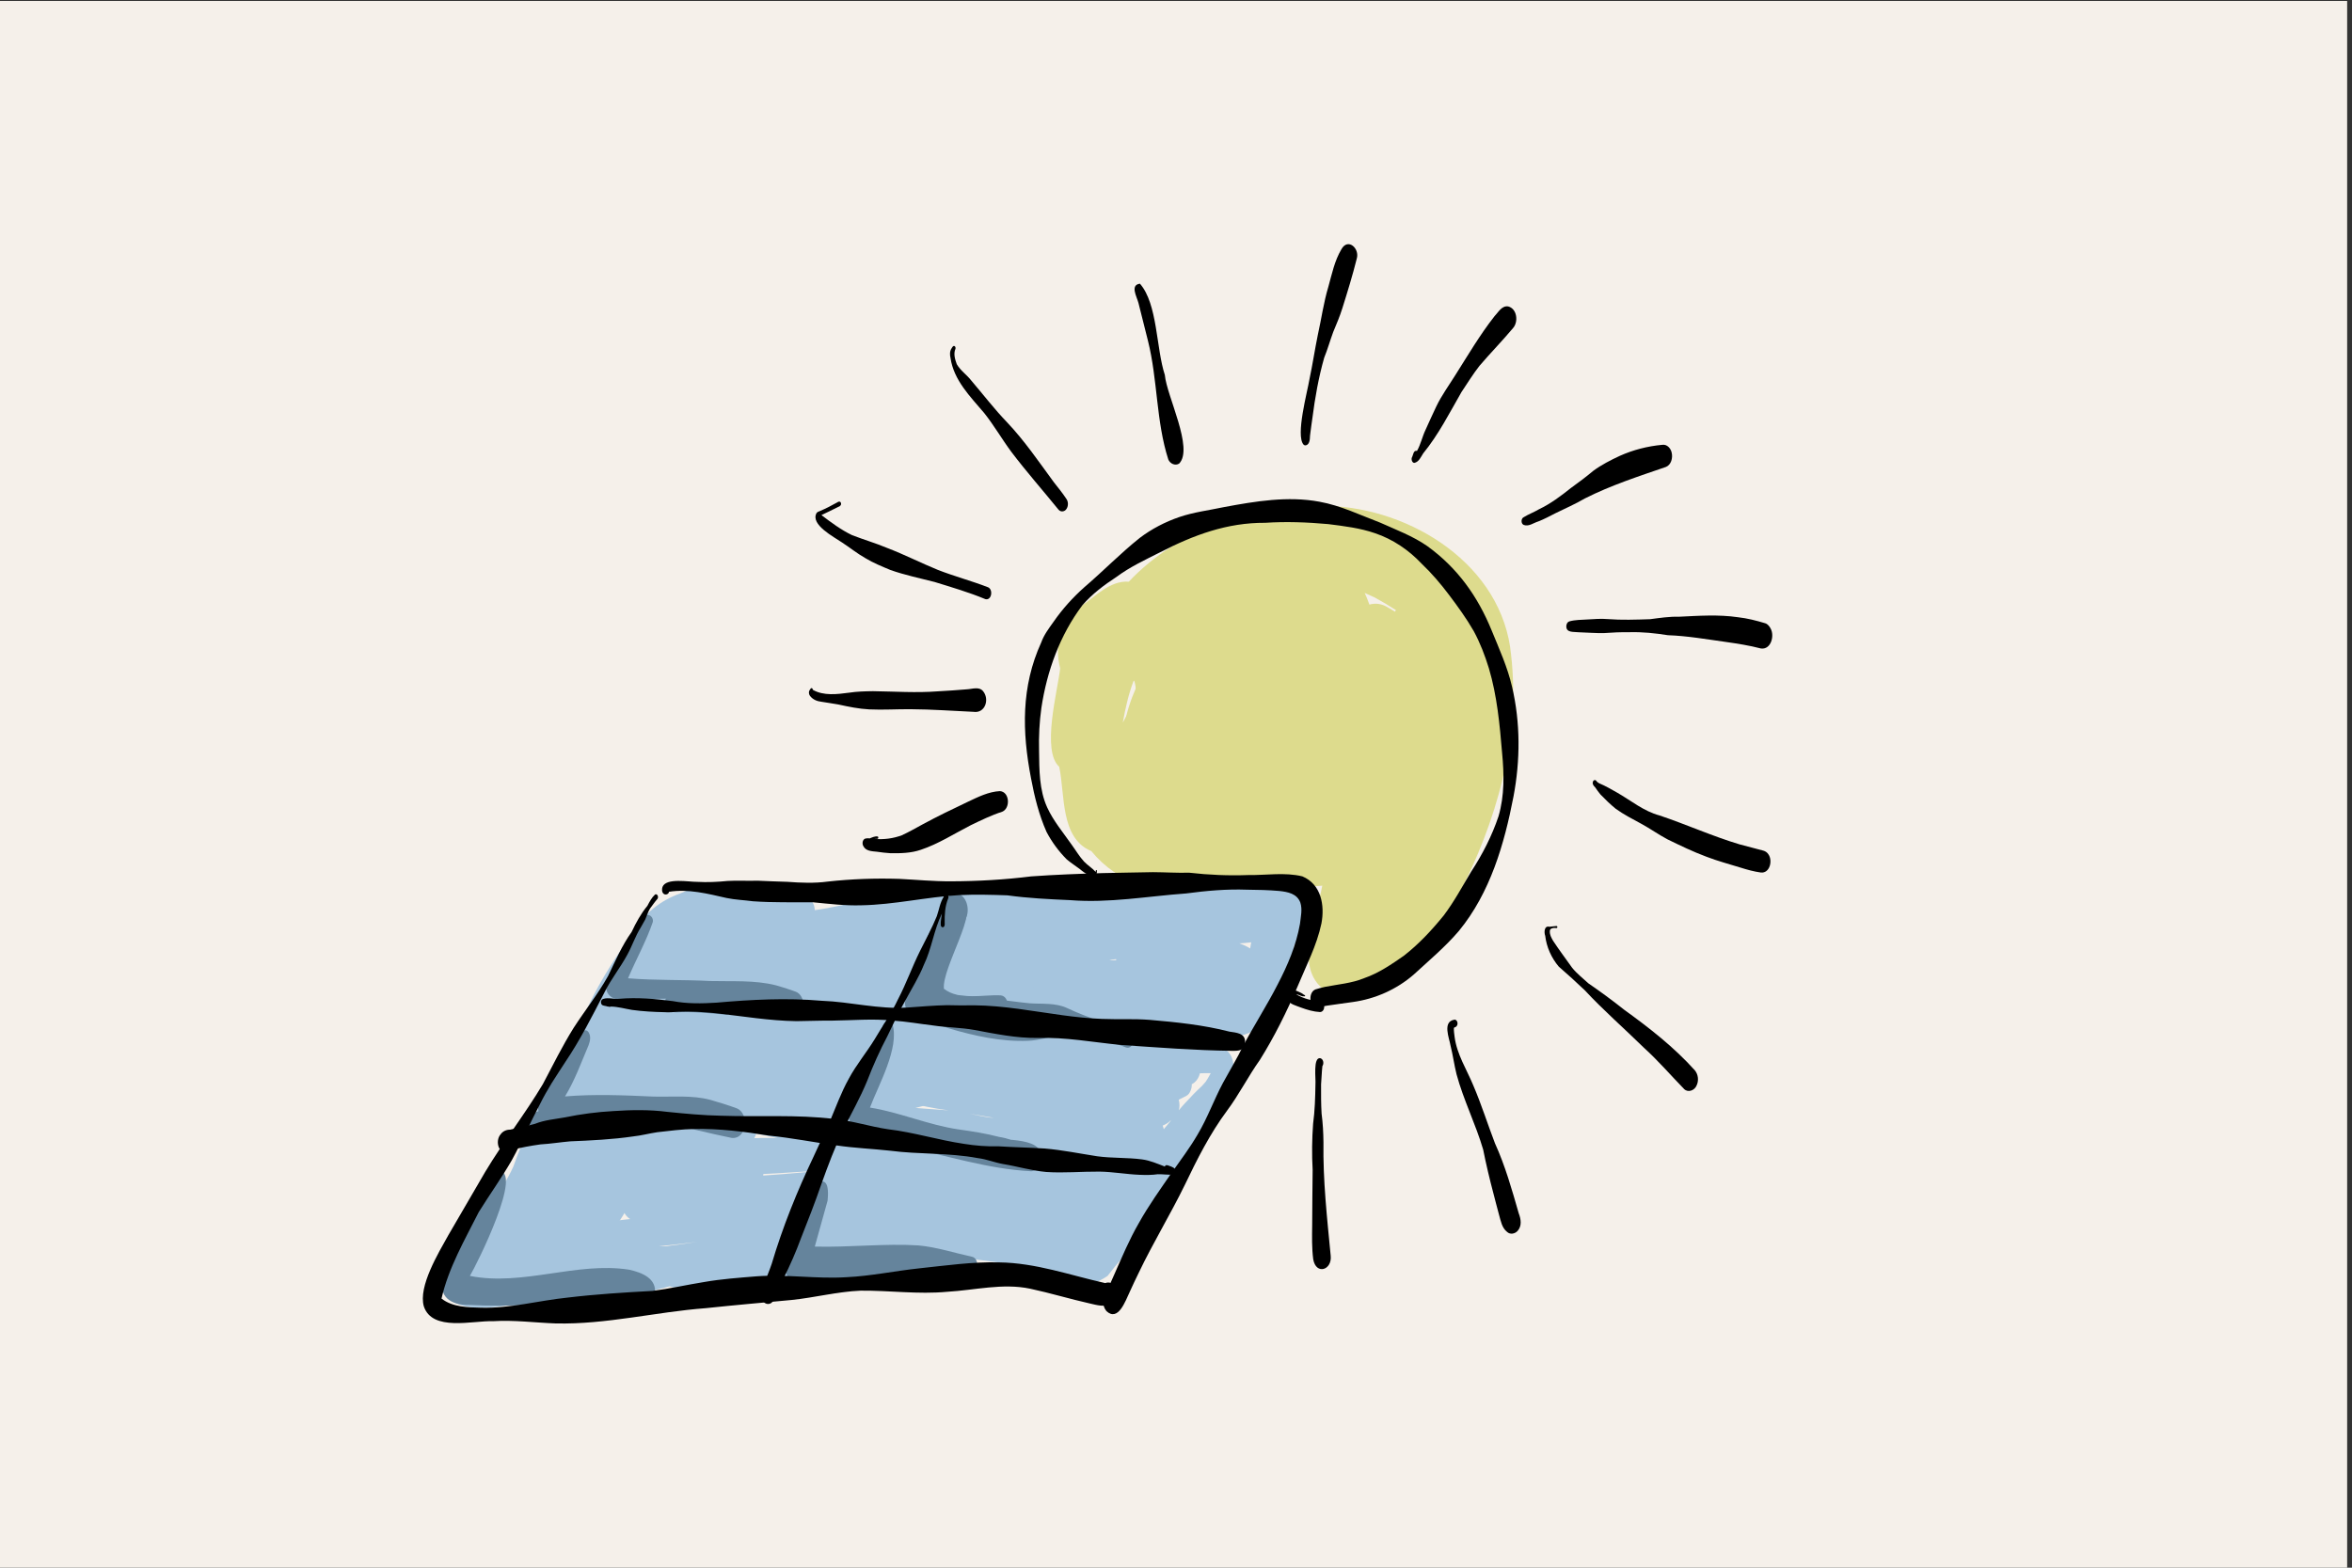
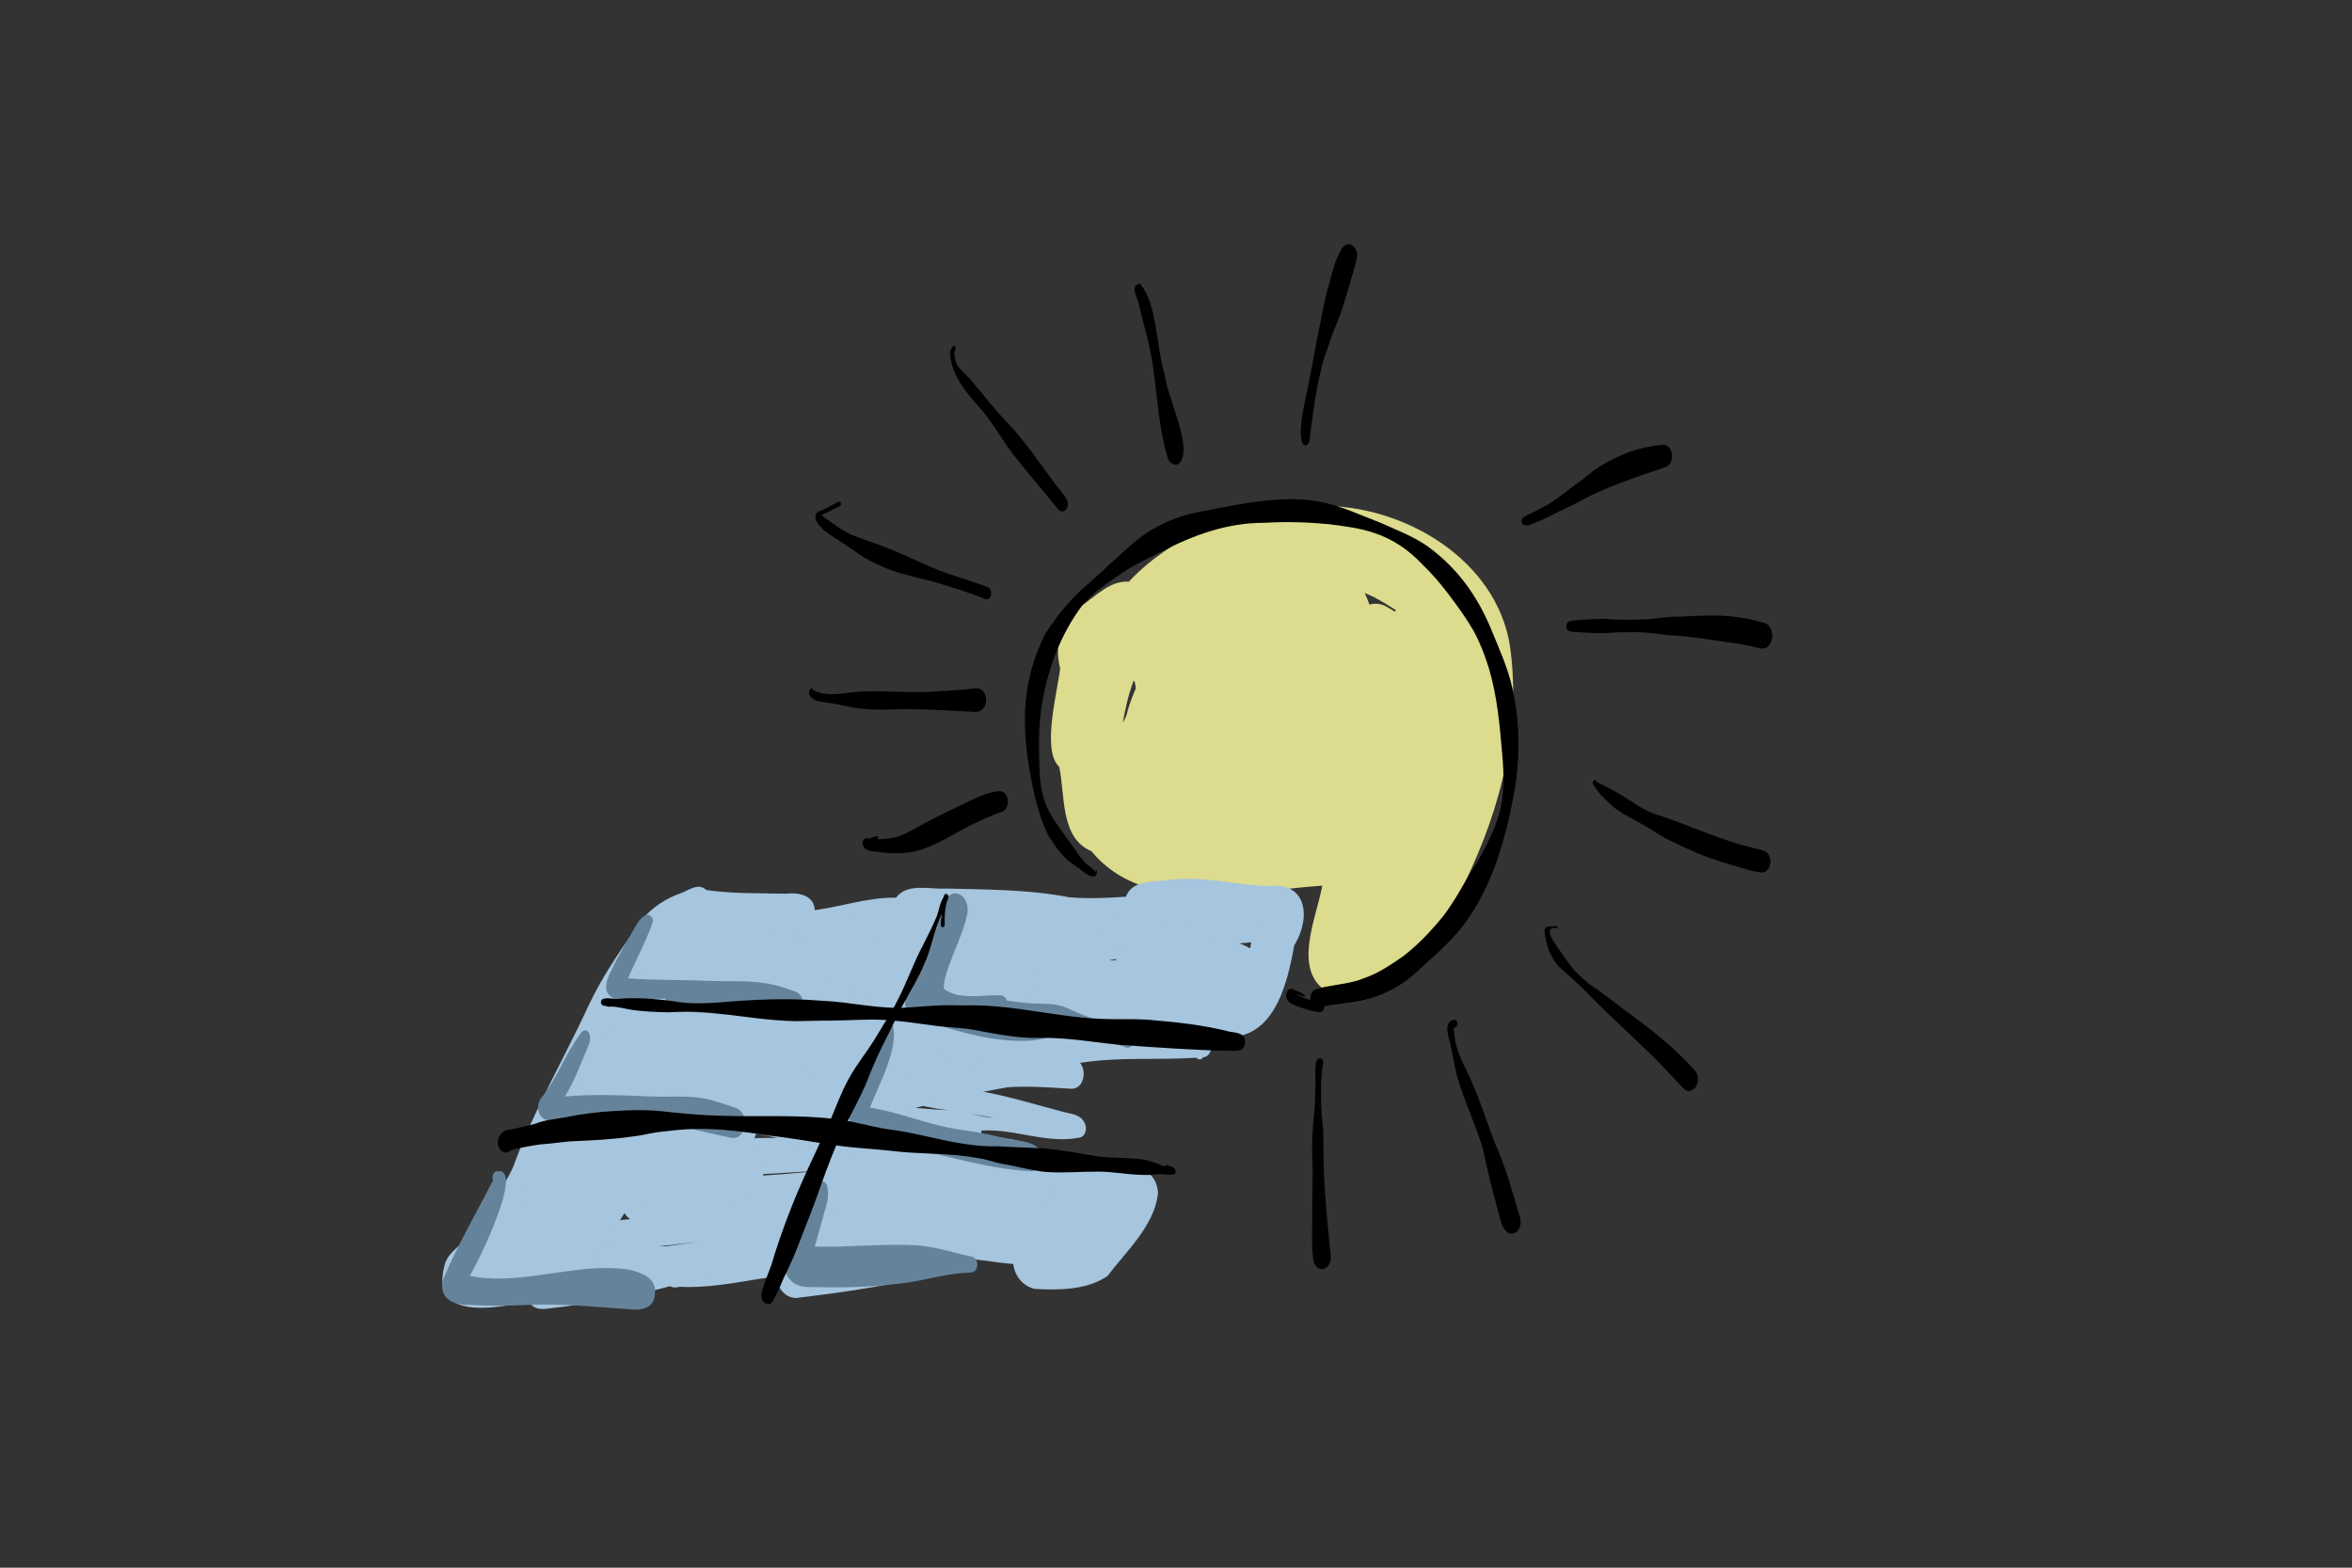
<svg xmlns="http://www.w3.org/2000/svg" id="Ebene_1" data-name="Ebene 1" version="1.1" viewBox="0 0 300 200">
  <rect x="0" y="0" width="300" height="200" fill="#333333" stroke="none" />
  <g id="Page-1">
-     <rect id="Rectangle" x="-.618" y=".12" width="300" height="200" fill="#f5f0ea" stroke-width="0" />
-   </g>
+     </g>
  <g>
    <path d="M155.562,110.892c-6.77-1.109-12.095-7.893-12.404-14.601-.167-3.345.756-6.673,2.274-9.645,1.256-6.917,7.691-14.531,14.872-9.278,13.226-3.235,11.15,15.946,6.877,23.088-.488,5.697-5.646,11.201-11.619,10.436ZM155.737,103.497c-1.82-1.466-3.351-3.288-4.518-5.312,1.131,2.098,2.044,4.725,4.518,5.312ZM161.635,97.844c.019-.003.039-.006.058-.009.152-2.157-.018-4.365-.199-6.467-.502,1.24-1.165,2.421-1.966,3.491.364.774.337,1.804-.082,2.539.69.3,1.43.512,2.189.445Z" fill="#dddb8d" stroke-width="0" />
    <path d="M169.427,126.628c-4.714-2.772-1.517-9.453-.775-13.623-.001-.005-.003-.01-.004-.014-9.428.602-22.577,3.999-29.447-4.41-3.993-1.653-3.338-7.196-4.097-10.759-2.273-2.052-.228-9.552.123-12.553-.751-2.862-.045-6.212,2.543-7.859,1.925-1.256,3.737-3.365,6.212-3.203,6.321-6.726,16.174-10.034,25.301-9.67,10.77.278,22.394,7.59,23.461,19.022,1.215,10.712-1.873,21.244-6.713,30.662-1.556,4.271-4.787,7.456-8.978,9.091-.079.127-.16.252-.243.377-.863,1.293-2.307,2.162-3.827,1.921-1.066.604-2.279,1.466-3.554,1.018ZM161.89,99.523c-.063-.063-.126-.127-.189-.191-.356-.363-.692-.741-1.01-1.134-.834.227-1.705.236-2.565.101,1.2.417,2.406.818,3.621,1.185.048.013.095.026.143.039ZM166.476,94.274c-.088-.7-.129-1.4-.257-2.093-.162.523-.327,1.043-.535,1.547.086.07.173.14.261.208.173.119.35.233.531.339ZM143.211,92.188c.921-1.767,2.151-3.266,1.455-5.357-.027.018-.055.035-.082.053-.654,1.707-1.043,3.509-1.373,5.304ZM147.635,85.454c.014.043.028.086.042.128.157-.173.316-.345.477-.514-.01-.154-.016-.309-.021-.464-.218.141-.436.281-.654.421.058.146.111.289.157.428ZM176.927,77.439c.341.204.674.375.994.6.043-.068.086-.135.131-.201-.876-.572-1.771-1.107-2.696-1.608-.426-.203-.853-.397-1.285-.584.107.244.208.486.308.721.106.251.202.506.289.765.764-.221,1.563-.109,2.26.307Z" fill="#dddb8d" stroke-width="0" />
    <path d="M134.588,130.319c-8.91-.41-17.857-.087-26.752-.976-1.947-.206-4.679-2.581-2.613-4.293,1.56-1.108,3.453-.898,5.242-1.1-3.629-.346-7.271-.52-10.908-.75-1.476-.099-1.566-2.523-.344-3.068,1.435-.659,3.046-.579,4.565-.921-1.524-.088-1.683-2.687-.261-3.049,3.624-.414,7.073-1.701,10.77-1.639,1.445-1.934,4.329-1.029,6.412-1.166,5.228.134,10.546.113,15.687,1.114,4.349.373,8.579-.304,12.902-.382,2.821-.206,5.569,1.141,8.324.906-.001.003-.003.007-.004.01,1.448-.555,2.431,1.261,2.218,2.509-.118,1.899-2.211,2.481-3.817,2.284-4.67.169-9.34.274-14.014.146.461,1.733-1.08,2.351-2.48,2.411,2.741.552,4.554-.899,5.415,2.662,2.038-.091,2.633,3.101.715,3.721-3.334.94-5.734-1.215-9.522-.091-.129.804-.649,1.685-1.534,1.669Z" fill="#a6c5de" stroke-width="0" />
    <path d="M142.274,116.413c-.081-.626.216-1.475.904-1.607,1.043-.116,2.091-.166,3.14-.186,3.231-.022,6.464.171,9.693.116,1.354-.125,2.705-.23,4.066-.199,1.004.093,2,.327,3.014.193.188-.011.333.168.389.327.168.44-.188.906-.617,1.003-.603.176-1.121.549-1.688.793-.472.155-.627-.593-.365-.869.063-.067.113-.115.168-.159-1.687.384-3.422.366-5.143.376-3.084.304-6.167.608-9.255.876-.757.105-1.522.169-2.268.349-.333.054-.662.166-.997.194-.594,0-.981-.674-1.042-1.209Z" fill="#a6c5de" stroke-width="0" />
    <path d="M138.244,121.069c-.268-1.734,1.275-2.843,2.893-2.418,1.666-.017,3.339-.132,5.011-.086,3.833.051,7.656-.27,11.437-.891,2.286-.5,5.235-.109,6.537-2.455.478-.632,1.297-.061,1.157.631-.876,5.519-7.949,4.165-12.064,4.843-3.842.357-7.593,1.304-11.423,1.737-1.51.51-3.339.754-3.549-1.361Z" fill="#a6c5de" stroke-width="0" />
    <path d="M155.349,132.165c-3.385-.063-6.711-.608-10.078-.907-3.543-.458-6.959-.165-10.209-1.534-1.772-1.248-1.004-3.835.695-4.769,1.992-1.29,4.574-1.179,6.851-1.573-1.317-3.486,2.62-3.923,5.12-3.765,3.66.338,8.564-.571,11.733,1.381.12-.799.281-1.589.58-2.354.167-.427.361-.845.587-1.244-.114-.003-.228-.006-.341-.008-.84.409-1.494,1.649-2.518,1.462-.59-.28-.506-1.266.092-1.487-4.194-.374-8.367.161-12.483.871-1.885-.146-2.392-2.597-1.674-4.055.944-2.038,3.728-1.605,5.593-1.966,4.196-.457,8.291.67,12.451.841,5.022-.658,5.48,4.091,3.336,7.55-.943,5.277-2.797,12.744-9.737,11.558Z" fill="#a6c5de" stroke-width="0" />
    <path d="M131.992,164.436c-1.49-.329-2.605-1.668-2.742-3.18-2.557-.196-5.068-.756-7.638-.761-1.113,1.8-8.227.721-10.482,1.007-3.769.054-7.516.714-11.247,1.215-4.402.536-8.77,1.674-13.222,1.446-1.098.342-2.011-.37-1.964-1.546-.925.04-1.956.508-2.834.125-1.118-.705-1.019-2.939.361-3.287,2.214-.455,4.471-.664,6.701-1.025-3.527.447-7.063.842-10.613,1.028-.754.01-1.706.41-2.258-.293-1.907-3.168,2.188-3.416,4.328-3.64-1.411-.832-1.516-3.541.225-4.016,1.449-.195,2.897-.376,4.35-.532,6.545-.741,13.138-.908,19.688-1.632-3.843.194-7.679.601-11.529.454-2.079-.013-4.145-.331-6.213-.526-1.935.296-3.869.59-5.8.904-1.302.139-1.709-1.704-1.079-2.59.66-.921,2.046-.493,3.028-.72,5.388-.591,10.69-1.916,16.121-1.668-1.736-.429-3.5-.722-5.263-.98-.666-.085-.98-.922-.98-1.495-.085-1.526,1.548-1.678,2.699-1.819,8.435-.875,16.948.193,25.376.752-3.81-.465-7.486-1.752-11.292-2.123-3.75-.23-7.5.178-11.25.124-1.692-.405-5.282.693-5.337-1.854.119-2.574,3.632-1.401,5.349-1.775-1.539-1.094-1.228-4.374.871-4.535,0,0,0-.001,0-.002,7.449-.284,14.868-.051,22.278.732,7.044-.132,14.031-.059,21.023.865,3.631.109,7.394.081,10.941-.518,1.331-.04,1.102,2.259-.119,2.312-.12.177-.297.29-.535.262-.141-.016-.252-.098-.337-.203-4.928.327-9.911-.143-14.829.659.853,1.004.518,3.207-.994,3.293.001.004.002.007.003.011-3.916-.221-7.872-.597-11.742.299,3.591.638,7.088,1.721,10.611,2.655.955.248,2.142.306,2.644,1.299.418.61.257,1.784-.551,1.968-4.23.854-8.314-1.163-12.562-.894.221,3.09-6.376,2.906-8.561,3.223.289.062.577.124.866.186,8.982-1.106,18.478-.153,27.361,1.789,1.768-.552,2.912,1.386,2.854,2.933-.555,4.136-4.017,7.216-6.424,10.414-2.577,1.803-6.242,1.833-9.279,1.656ZM116.856,156.154c1.167-.129,2.333-.258,3.5-.387-1.284-.105-2.568-.212-3.852-.325.175.194.291.451.352.712ZM126.755,142.608c-.879-.155-1.759-.306-2.64-.45-.148-.024-.297-.048-.445-.072,1.027.183,2.039.479,3.085.522Z" fill="#a6c5de" stroke-width="0" />
-     <path d="M144.801,154.301c-.213-.034-.422-.085-.631-.133-.437-.1-.873-.203-1.308-.31-.934-.23-1.868-.458-2.801-.688-.991-.244-2.001-.429-2.999-.643-1.851-.398-3.7-.795-5.556-1.174-1.884-.383-3.769-.785-5.579-1.445-1.259-.459-1.782-2.137-1.612-3.35.013-.096.027-.19.04-.286.063-.448.183-.833.358-1.247.236-.557.662-1.08,1.197-1.38.427-.239.836-.388,1.31-.513.357-.094.737-.118,1.102-.169.514-.071,1.03-.121,1.546-.157.103-.481.385-.988.86-1.157.053-.019.107-.039.16-.058-.097-.104-.183-.217-.252-.335-.021-.036-.042-.07-.063-.106-.077-.116-.145-.238-.202-.363-.197,0-.395-.006-.594-.019-.596-.038-1.193-.078-1.79-.117-.613-.04-1.238.015-1.853.034-.62.018-1.24.036-1.86.053-2.439.071-4.876.207-7.313.321-1.193.056-2.391.068-3.586.099-1.257.034-2.514.066-3.772.098-.535.013-1.072.023-1.608.042-.573.021-1.142.057-1.716.043-.57-.014-1.149-.015-1.673-.265-.407-.195-.767-.464-1.006-.857-.182-.299-.33-.595-.453-.923-.277-.743-.263-1.621,0-2.363.245-.689.827-1.495,1.618-1.592.384-.046.767-.095,1.152-.131,1.27-.212,2.571-.302,3.854-.409.46-.038.926.269,1.215.597.128.146.235.308.323.48.05.002.101.004.151.005,1.833.064,3.668.065,5.5.131.863.031,1.726.062,2.589.094.034-.027.069-.054.105-.079.186-.129.371-.259.559-.384.293-.195.629-.202.966-.234.615-.058,1.231-.115,1.846-.173.307-.029.616-.057.923-.086.312-.029.62-.003.933.012l1.873.09c1.119.054,2.232.164,3.351.237.264.017.528.005.792.03.326.031.612.094.92.211.449.171.773.529,1.005.94.485.003.972.037,1.455.056.081.003.161.006.242.009-.096-.19-.169-.395-.217-.604-.126-.549-.098-1.144.091-1.675.157-.442.448-.911.87-1.145.364-.202.717-.299,1.126-.354.434-.058.873-.069,1.31-.09.832-.04,1.665-.039,2.497-.048,1.812-.02,3.623-.006,5.436.022.899.014,1.796.039,2.694.089.896.049,1.817.118,2.688.346.466.121.891.335,1.235.635,1.087-.206,2.185-.479,3.295-.338.56.07,1.025.446,1.333.894.391.568.489,1.377.496,2.048.007.715-.102,1.419-.311,2.103-.099.327-.209.657-.353.967-.154.33-.331.647-.487.974-.637,1.34-1.545,2.535-2.313,3.798-.802,1.444-1.604,2.889-2.537,4.254-.908,1.33-1.938,2.574-2.831,3.914-.002.004-.004.007-.006.011-.28.563-.664,1.103-1.211,1.436-.52.317-1.104.387-1.699.424-.023.001-.047.002-.072.002-.239,0-.52-.062-.75-.099ZM148.305,143.611c.056.143.101.292.134.444.299-.338.583-.689.865-1.04.019-.026.039-.052.058-.078-.024.01-.049.019-.074.027-.128.137-.273.257-.436.356-.181.11-.362.2-.552.28l.004.011ZM150.427,141.3c-.013.115-.034.23-.063.344.273-.335.555-.662.852-.977.355-.376.71-.753,1.065-1.129.333-.355.701-.679,1.052-1.016.16-.167.31-.339.454-.519.091-.13.174-.265.256-.403.109-.193.218-.385.329-.576.02-.038.041-.075.06-.113-.461-.009-.922.001-1.382.018-.112.458-.337.878-.712,1.181-.102.083-.211.154-.325.211.005.173-.011.346-.05.514-.083.357-.292.79-.638.967-.325.166-.651.332-.976.499.089.335.112.687.077,1Z" fill="#a6c5de" stroke-width="0" />
    <path d="M69.401,166.997c-.07-.004-.141-.008-.212-.009-.758.057-1.39-.366-1.83-.958-4.312.944-12.651,2.47-10.614-4.745.362-1.318,1.561-2.052,2.444-2.984,2.006-3.187,4.761-6.035,6.285-9.475,2.595-7.212,6.502-13.817,9.7-20.752,1.55-3.252,3.552-6.262,5.631-9.194,1.328-2.326,3.426-3.994,5.94-4.89,1.073-.369,2.307-1.441,3.353-.443,3.338.491,6.748.385,10.118.469,1.884-.217,3.982.309,3.682,2.646,3.744.673,9.742-1.407,7.869,4.929.232-.016.463-.033.695-.049,2.722-.192,5.451-.342,8.18-.338,0,.004-.002.007-.002.011.302-.004.597.071.88.243.338.206.603.509.796.853,2.645.008,5.293.064,7.922.367,2.42.664,2.168,4.607-.037,5.446-1.246.501-2.589.239-3.876.084-3.218.445-6.456.739-9.705.804,7.438,2.974,3.713,13.982.587,8.788-.498-.933.253-1.866.011-2.747-1.534-1.879-4.139-2.515-6.355-3.27-2.625-1.174-10.545-1.488-11.691-3.494-3.446-.112-6.904.332-10.331-.186v-.009c-1.263-.307-1.353-2.516-.166-2.999.725-.246,1.448-.499,2.174-.739-.136-.161-.251-.339-.343-.523-.29-.584-.38-1.248-.297-1.891-1.463-.095-3.285-.094-4.001-1.636-2.903,5.09-5.129,10.652-7.656,15.968-1.8,3.237-3.758,6.392-5.426,9.703-2.483,4.579-4.188,9.563-7.52,13.647,8.192-1.336,16.477-.45,24.7-.584,1.787.535,1.476,3.658-.44,3.734-6.628,2.186-13.536,3.496-20.465,4.224Z" fill="#a6c5de" stroke-width="0" />
    <path d="M101.511,165.604c-1.993-.097-2.877-2.429-2.574-4.16-.107.008-.215.014-.322.017v-.005c-1.287-.011-1.463-2.329-.312-2.782,1.276-.408,2.685-.279,4.009-.496-.048-3.134,3.586-3.547,5.909-4.235,1.3-1.037,4.775-.544,6.614-1.041,3.563-.646,7.033-1.797,10.514-2.794-5.229-.913-10.533-1.376-15.795-2.068-3.993-.752-9.966-.047-8.687-6.019-1.395.266-2.82.35-4.216.569.134,1.055-.091,2.077-.637,3.002-.084.142-.178.274-.281.397,2.315,1.595,2.206,5.918-.438,7.126-1.386.703-3.11,1.027-4.549,1.437-1.086,1.634-3.747.694-4.359-.937-1.933-.005-4.251,1.178-5.887-.302-1.35,2.412-2.946,4.668-4.436,6.993-.995,2.548-4.413,3.274-5.991.854-1.467,4.129-5.406,3.435-5.217-.917,1.587-4.819,1.919-10.06,4.495-14.571,2.724-5.901,6.905-10.897,10.426-16.315,1.939-3.399,2.871-7.533,6.044-10.085,2.436-3.31,6.63-1.577,9.975-1.107,4.114.582,10.865,2.019,9.562,7.563.486.011.972.023,1.458.036,1.04.027,1.837.719,2.301,1.595.354-.004.708-.007,1.061-.008,1.158-.905,2.698-.545,4.052-.552,2.982-.303,5.98-.325,8.974-.226,3.035.047,6.056.408,9.056.847,2.187.535,2.465,3.822,1.062,5.29,4.167,5.077-4.476,5.845-7.743,6.552-4.543.891-9.016,2.034-13.405,3.508,4.759.859,9.561,1.489,14.327,2.293,1.759.199,3.663.252,5.199,1.223,3.09,1.544,3.964,5.005.938,7.168-3.012,1.875-6.872,1.807-10.281,2.499-.015.062-.032.123-.05.183,0,0-.001.005-.001.005,2.2-.611,3.726.715,3.293,2.984-.276,1.846-2.394,1.899-3.813,2.384-6.508,2.392-13.439,3.239-20.276,4.095ZM103.166,136.287c.628.247,1.058.84,1.278,1.458.112.314.175.659.188,1.009,7.729-2.817,16.246-1.278,24.173-3.411-4.967-.571-9.909-1.351-14.894-1.807-3.085.209-6.185.252-9.275.343-.281,1.611-1.777,2.105-3.223,2.129.003.011.006.022.009.033.485.025.97.101,1.452.16,0,0,0,.001,0,.002.097.018.195.046.292.085Z" fill="#a6c5de" stroke-width="0" />
    <path d="M120.589,129.297c-5.708-1.759-.829-9.906,1.196-13.059-.01-.5.353-1.164.927-1.044,2.347.63-2.594,8.277-2.316,10.948,2.003,1.539,4.867.729,7.217.842,1.208.078,1.209,2.326,0,2.392-2.337-.177-4.695.252-7.024-.08Z" fill="#65849c" stroke-width="0" />
    <path d="M143.642,133.639c-1.421-.583-2.925-.871-4.455-.955-1.264-.18-2.317-.273-3.53-.454-1.551-.123-3.033.52-4.582.554-3.407.127-6.8-.632-10.052-1.588-.726-.234-1.427-.543-2.152-.784-.686-.182-1.416-.441-1.819-1.065-.682.463-1.41-.2-1.549-.884-.209-.726.127-1.403.414-2.051,1.047-2.851,1.684-5.874,3.223-8.531.879-1.187.877-3.412,2.466-3.897,1.557-.207,2.185,1.898,1.63,3.081-.518,1.635-1.122,3.241-1.906,4.769-.556,1.528-1.01,3.094-1.396,4.674.84.145,1.654.432,2.507.504,1.45.049,2.884.257,4.324.426,1.521.19,3.037.405,4.562.558,1.615.113,3.327-.088,4.83.63,2.576,1.217,5.333,1.992,7.886,3.262.813.336.565,2.017-.401,1.751Z" fill="#65849c" stroke-width="0" />
    <path d="M131.519,149.423c-5.531-.274-10.863-2.05-16.27-3.136-8.362-1.379-8.607-4.478-4.351-11.105,1.286-3.849,3.36-1.212,2.015-.488-.563,2.273-1.522,4.418-2.381,6.582,4.698,1.709,9.745,2.779,14.68,3.682,2.052.743,7.689-.202,7.637,2.714.017.766-.466,1.748-1.33,1.75Z" fill="#65849c" stroke-width="0" />
    <path d="M128.603,148.333c-4.57-.144-8.695-2.263-13.147-3.038-2.214-.834-7.151.073-7.241-3.138,1.049-3.859,3.371-7.41,4.383-11.285.157-.583.934-.778,1.246-.199.892,3.036-1.779,7.71-2.881,10.627,3.837.613,7.442,2.221,11.291,2.786,1.734.244,3.465.509,5.162.952,1.058.188,2.419.415,2.329,1.792.015.656-.399,1.504-1.141,1.503Z" fill="#65849c" stroke-width="0" />
    <path d="M103.69,164.197c-5.446.303-3.662-5.997-2.473-9.196.659-2.198,4.915-7.328,4.341-1.816-.523,1.954-1.106,3.895-1.63,5.85,4.305.12,8.957-.42,13.194-.151,2.343.209,4.584.957,6.875,1.451.916.229.87,1.943-.113,2.012-2.575.037-5.05.755-7.571,1.19-4.162.657-8.414.771-12.622.66Z" fill="#65849c" stroke-width="0" />
    <path d="M80.159,167.019c-4.17-.286-8.347-.722-12.537-.552-2.624.128-5.249.163-7.874.005-2.179.053-3.975-1.066-3.135-3.463,1.693-4.032,4.242-8.464,6.274-12.431-.204-.459.057-1.234.626-1.165,3.403-.339-2.716,11.955-3.58,13.363,6.725,1.345,13.598-1.835,20.296-.796,1.634.354,3.638,1.125,3.289,3.169-.102,1.839-1.872,2.079-3.359,1.871Z" fill="#65849c" stroke-width="0" />
    <path d="M93.327,145.171c-2.869-.577-5.698-1.329-8.562-1.914-2.639-.421-5.309-.642-7.984-.584-2.075.039-4.145.208-6.206.433-.48-.036-.97-.197-1.358-.477-.855-.743-.709-2.124.073-2.865,1.84-2.426,2.858-5.346,4.672-7.785.237-.418.746-.822,1.113-.284.326.511.197,1.126-.005,1.659-.937,2.202-1.75,4.475-3.001,6.525,3.751-.313,7.51-.151,11.264.018,2.416.064,4.894-.208,7.259.415,1.135.333,2.269.671,3.378,1.084,1.638.644,1.301,3.987-.643,3.775Z" fill="#65849c" stroke-width="0" />
-     <path d="M67.411,143.572c-1.677-2.21,5.534-2.409,6.776-2.706,1.341-.145,1.432,2.362.138,2.426-2.311-.199-4.663.29-6.914.281Z" fill="#65849c" stroke-width="0" />
    <path d="M100.879,130.116c-3.188-.561-6.383-1.096-9.527-1.87-2.808-.779-5.718-.955-8.618-.768-1.557-.038-3.237.477-4.699-.24-1.351-.905-.505-2.578.075-3.696.879-1.919,2.036-3.687,3.045-5.536.311-.496.661-1.021,1.225-1.245.53-.205.987.343.892.852-.848,2.476-2.142,4.784-3.166,7.193,3.483.286,6.986.162,10.476.348,2.797.074,5.626-.141,8.367.542.857.234,1.707.512,2.542.818,1.568.613,1.227,3.802-.613,3.601Z" fill="#65849c" stroke-width="0" />
    <path d="M92.591,129.442c-1.814-.148-3.63-.341-5.452-.333-.86.042-2.06.225-2.244-.906-.605-3.177,5.875-1.328,7.696-1.526,1.399.113,1.396,2.677,0,2.765Z" fill="#65849c" stroke-width="0" />
-     <path d="M70.895,168.84c-2.672-.095-5.336-.458-8.014-.286-2.619-.089-7.745,1.353-8.822-1.898-.724-2.536,1.862-6.802,3.099-9.027,1.583-2.71,3.158-5.421,4.736-8.134,2.299-3.833,5.071-7.357,7.356-11.2,1.269-2.397,2.47-4.84,3.905-7.143,1.441-2.233,3.114-4.318,4.408-6.642.927-1.911,1.76-3.876,3.001-5.614.559-1.189,1.183-2.329,2.019-3.347.265-.506.544-1.039.965-1.427.11-.077.248-.011.314.088.084.127.095.335,0,.46-.343.389-.637.816-.947,1.231-.271.437-.405.936-.611,1.402-.197.349-.395.697-.59,1.046-.691,1.098-1.08,2.338-1.711,3.468-.893,1.655-2.071,3.104-2.896,4.774-1.567,3.044-3.112,6.106-5.035,8.946-1.124,1.741-2.288,3.458-3.197,5.325-1.244,2.355-2.311,4.797-3.586,7.137-1.308,2.273-2.84,4.405-4.223,6.633-1.803,3.569-3.855,7.104-4.752,11.034,1.403,1.106,3.374,1.126,5.087,1.169,3.677.093,7.339-.917,10.956-1.288,3.616-.435,7.243-.659,10.879-.856,2.216-.29,4.394-.784,6.599-1.139,2.193-.381,4.416-.54,6.632-.721,3.836-.292,7.676.354,11.511.109,3.107-.147,6.155-.798,9.243-1.126,3.396-.358,6.805-.854,10.227-.765,4.708.071,8.991,1.627,13.513,2.642,1.534-.556,1.973,2.112.699,2.649-.826.454-1.748.153-2.604-.035-2.563-.575-5.081-1.343-7.65-1.894-3.515-.742-7.087.191-10.614.393-3.679.343-7.347-.179-11.026-.146-2.966.126-5.85.887-8.798,1.189-3.651.34-7.308.659-10.955,1.046-6.392.481-12.683,2.096-19.118,1.946Z" fill="#000" stroke-width="0" />
-     <path d="M141.13,167.268c-.572-.675-.563-1.775.007-2.449.352-.753.667-1.523,1.015-2.277.967-2.184,1.888-4.395,3.086-6.466,1.257-2.268,2.775-4.377,4.244-6.509,1.118-1.585,2.287-3.135,3.265-4.812,1.269-2.117,2.092-4.451,3.254-6.62.858-1.579,1.794-3.115,2.581-4.732,1.397-2.628,3.016-5.138,4.373-7.787,1.278-2.448,2.38-5.017,2.858-7.751.098-.891.333-1.839.048-2.714-.429-1.157-1.608-1.366-2.7-1.485-1.371-.121-2.748-.149-4.124-.162-2.601-.096-5.182.14-7.756.481-4.925.354-9.835,1.255-14.787.852-2.674-.118-5.35-.246-8.004-.612-2.033-.075-4.072-.126-6.104-.031-4.201.23-8.321,1.232-12.538,1.301-2.036.065-4.073-.182-6.098-.379-2.569-.025-5.143.05-7.706-.134-1.12-.153-2.264-.185-3.37-.418-2.394-.546-4.878-1.181-7.339-.796-.034.321-.469.458-.697.248-.235-.202-.227-.602-.132-.868.474-1.192,3.365-.625,4.431-.642,1.29.074,2.576.013,3.861-.115,1.269-.079,2.548.014,3.82-.033,1.279.074,2.561.088,3.84.144,1.707.129,3.416.197,5.116-.032,3.025-.333,6.061-.44,9.102-.347,2.207.109,4.41.325,6.622.312,3.421-.009,6.84-.204,10.235-.628,3.042-.218,6.096-.329,9.145-.42,2.126-.027,4.253-.097,6.378-.119,1.541.008,3.08.111,4.62.069,2.513.289,5.047.393,7.577.298,2.281.034,4.624-.375,6.862.168,2.407,1.01,2.875,3.671,2.437,6.007-.593,2.83-1.961,5.41-3.054,8.065-1.383,3.219-2.933,6.366-4.794,9.338-1.496,2.104-2.657,4.428-4.202,6.498-2.171,2.924-3.818,6.198-5.385,9.475-1.845,3.776-4.043,7.371-5.856,11.164-.411.834-.804,1.676-1.188,2.523-.519,1.091-1.452,3.79-2.942,2.396Z" fill="#000" stroke-width="0" />
+     <path d="M141.13,167.268Z" fill="#000" stroke-width="0" />
    <path d="M97.792,166.338c-.906-.276-.708-1.499-.416-2.18.287-.996.732-1.939,1.057-2.923,1.393-4.696,3.233-9.248,5.336-13.669.69-1.484,1.379-2.968,2.058-4.456.786-1.846,1.466-3.753,2.446-5.506.95-1.775,2.258-3.326,3.304-5.043.991-1.692,2.134-3.295,2.966-5.076,1.05-2,1.799-4.143,2.809-6.165.73-1.474,1.529-2.918,2.144-4.446.282-.815.405-1.725.872-2.456.002-.013.004-.026.006-.04,0,0,.001,0,.002.001.134-.671.796-.229.553.274-.394.977-.452,2.031-.434,3.078.017.123.009.211-.015.338-.072.337-.454.282-.485-.046-.038-.499.103-.979.147-1.473-1.034,2.103-1.293,4.459-2.312,6.562-.628,1.574-1.541,3.004-2.334,4.497-.863,1.476-1.551,3.04-2.305,4.571-.969,1.839-1.822,3.737-2.567,5.677-.874,2.142-2.021,4.157-3.052,6.227-1.079,2.272-1.968,4.627-2.813,6.995-.794,2.319-1.691,4.604-2.592,6.884-.64,1.744-1.384,3.442-2.214,5.101-.405.906-.741,1.843-1.261,2.693-.096.406-.486.677-.9.579Z" fill="#000" stroke-width="0" />
    <path d="M157.119,134.062c-4.749-.062-9.499-.434-14.241-.758-3.501-.343-6.983-1.002-10.511-.885-2.736.036-5.418-.524-8.094-1.024-1.721-.309-3.475-.305-5.203-.563-1.748-.206-3.483-.521-5.242-.633-2.555-.259-5.118-.021-7.677.008-1.521-.016-3.043.056-4.563.068-3.442-.048-6.843-.632-10.258-1.006-1.61-.154-3.23-.268-4.848-.192-.571.03-1.137.108-1.708.055-1.39-.028-2.776-.102-4.154-.291-.906-.147-1.801-.416-2.722-.428-.123.093-.28-.014-.418-.007-.216-.083-.476-.073-.671-.189-.251-.204-.191-.681.128-.777.671-.221,1.363.069,2.052-.018,2.28-.194,4.564.005,6.828.297,1.83.348,3.704.315,5.556.198,4.468-.395,8.963-.628,13.44-.241,3.667.132,7.271,1.114,10.957.86,1.667-.116,3.337-.266,5.007-.299,1.163.023,2.323.047,3.486.017,3.763.031,7.484.754,11.204,1.258,1.688.231,3.391.413,5.093.477,2.032.083,4.071-.038,6.099.123,3.415.296,6.84.646,10.162,1.5.845.132,2.026.185,1.987,1.325-.053,1.117-.764,1.134-1.688,1.125Z" fill="#000" stroke-width="0" />
    <path d="M145.372,149.878c-1.722-.066-3.424-.387-5.15-.408-2.261-.018-4.521.201-6.783.046-1.86-.166-3.652-.713-5.492-1.011-1.09-.189-2.128-.632-3.227-.757-3.675-.696-7.511-.462-11.196-.946-2.266-.248-4.545-.335-6.802-.671-2.893-.395-5.761-.969-8.668-1.257-3.146-.512-6.322-.906-9.518-.844-1.569.037-3.134.23-4.692.413-1.037.152-2.055.431-3.099.54-2.653.388-5.338.514-8.014.626-1.264.111-2.519.316-3.785.388-1.243.174-2.496.396-3.705.723-.272.169-.535.392-.879.313-.95-.249-1.102-1.642-.512-2.313.277-.403.74-.606,1.222-.601,1.051-.265,2.12-.457,3.166-.744,1.207-.49,2.518-.589,3.792-.82,2.088-.431,4.135-.694,6.197-.808,2.301-.154,4.604-.195,6.897.101,2.287.232,4.575.451,6.877.493,4.784.169,9.594-.17,14.359.407,2.347.229,4.589.978,6.915,1.318,3.272.385,6.429,1.384,9.684,1.862,1.436.229,2.881.355,4.335.309,1.98.13,3.965.159,5.946.285,2.253.189,4.473.646,6.704.99,1.904.262,3.833.148,5.737.402,1.015.133,1.946.548,2.896.91.075-.27.368-.172.551-.092.185.055.355.126.523.221.343.154.434.765.031.893-.657.062-1.335-.056-2.001-.042-.764.111-1.539.106-2.309.073Z" fill="#000" stroke-width="0" />
    <path d="M167.182,127.7c-.12-.523.05-1.259.601-1.473.394-.126.793-.228,1.196-.32,1.685-.334,3.422-.457,5.025-1.119,1.84-.633,3.459-1.744,5.045-2.847,1.91-1.479,3.572-3.27,5.093-5.14,1.333-1.761,2.371-3.712,3.507-5.599,1.44-2.203,2.656-4.575,3.493-7.074.762-2.623.714-5.364.453-8.059-.304-3.639-.64-7.302-1.687-10.815-.505-1.638-1.116-3.239-1.936-4.748-.929-1.617-2.029-3.129-3.15-4.618-1.071-1.426-2.215-2.759-3.507-3.991-1.633-1.73-3.641-3.092-5.899-3.862-1.934-.673-3.971-.914-5.992-1.171-2.677-.243-5.363-.341-8.048-.168-4.872-.025-9.109,1.556-13.383,3.753-1.901.962-3.847,1.861-5.564,3.138-1.584,1.038-3.12,2.18-4.363,3.62-2.873,3.809-4.525,8.397-5.234,13.09-.257,1.821-.346,3.65-.299,5.488.03,2.429.014,4.986,1.041,7.232.793,1.731,2.043,3.202,3.125,4.757.524.714.966,1.483,1.568,2.136.458.48,1.049.835,1.489,1.328.011-.046.022-.095.014-.142-.019-.131.158-.131.139,0,.057,1.513-1.63.246-2.172-.22-.554-.416-1.145-.793-1.674-1.239-1.029-1.035-1.901-2.215-2.579-3.509-.961-2.171-1.539-4.491-1.973-6.82-1.155-5.967-1.273-11.71,1.298-17.343.348-.977.98-1.807,1.577-2.644,1.125-1.626,2.454-3.096,3.93-4.411,2.399-2.05,4.599-4.323,7.068-6.29,1.516-1.148,3.24-2.041,5.037-2.657,1.853-.633,3.81-.863,5.72-1.273,3.986-.741,8.121-1.435,12.156-.683,2.708.487,5.205,1.71,7.762,2.676,2.032.917,4.158,1.703,5.995,2.987,3.849,2.785,6.43,6.398,8.213,10.772.959,2.352,2.025,4.683,2.596,7.169,1.079,4.584,1.058,9.397.184,14.01-1.168,6.069-2.976,12.288-6.96,17.14-1.732,2.034-3.794,3.759-5.756,5.564-2.19,1.905-4.92,3.117-7.792,3.512-1.095.162-2.193.292-3.287.462-.926.138-1.701.654-2.069-.599Z" fill="#000" stroke-width="0" />
    <path d="M168.382,129.115c-.845-.043-1.653-.285-2.443-.576-.64-.259-1.452-.404-1.784-1.082-.244-.474-.026-1.412.638-1.301.509.271,1.123.391,1.56.784.164-.067.14.259-.017.154-.343.076-.657-.234-.998-.242.901.542,1.997.83,3.045.872.704.047.701,1.348,0,1.389Z" fill="#000" stroke-width="0" />
    <path d="M166.267,56.719c-1.033-1.163.488-6.717.759-8.35.399-1.874.679-3.773,1.064-5.647.46-2.051.738-4.138,1.348-6.156.45-1.619.789-3.3,1.657-4.761.83-1.511,2.359-.107,1.96,1.196-.53,2.124-1.174,4.217-1.831,6.305-.323,1.042-.757,2.053-1.175,3.06-.4,1.08-.708,2.196-1.145,3.266-.718,2.521-1.172,5.102-1.505,7.699-.087.637-.186,1.271-.261,1.91-.095.453.012.973-.264,1.366-.141.199-.418.297-.609.113Z" fill="#000" stroke-width="0" />
-     <path d="M180.083,58.38c.17-.284.189-.986.656-.855.482-.845.674-1.822,1.095-2.698.447-.993.898-1.984,1.365-2.968.68-1.421,1.614-2.691,2.444-4.025,1.605-2.533,3.125-5.123,4.977-7.486.493-.504.939-1.393,1.758-1.253,1.133.294,1.32,1.965.611,2.762-1.377,1.649-2.889,3.183-4.282,4.817-.876,1.123-1.513,2.193-2.297,3.35-1.527,2.662-2.932,5.436-4.882,7.82-.292.454-.547,1.094-1.129,1.209-.275,0-.409-.425-.317-.674Z" fill="#000" stroke-width="0" />
    <path d="M194.359,66.972c-.384-.154-.369-.835,0-.995.612-.38,1.311-.631,1.937-1.005,1.491-.71,2.808-1.706,4.094-2.73.975-.694,1.927-1.418,2.845-2.184,1.047-.768,2.207-1.36,3.382-1.906,1.708-.763,3.53-1.229,5.393-1.402.621-.103,1.105.448,1.218,1.014.151.649-.063,1.542-.737,1.806-3.483,1.197-7.024,2.345-10.316,4.009-1.219.713-2.517,1.279-3.783,1.901-.72.37-1.435.753-2.191,1.047-.598.176-1.202.687-1.843.443Z" fill="#000" stroke-width="0" />
    <path d="M224.613,82.732c-1.47-.384-2.972-.621-4.475-.834-2.461-.341-4.911-.774-7.398-.861-1.622-.255-3.247-.429-4.894-.384-1.075-.01-2.15.029-3.222.113-1.094.028-2.186-.074-3.279-.105-.595-.077-1.57.092-1.56-.758,0-.278.137-.561.417-.637.724-.2,1.492-.183,2.236-.234.864-.042,1.738-.131,2.602-.052,1.806.14,3.621.075,5.43.015,1.233-.163,2.461-.348,3.708-.316,2.508-.12,5.019-.3,7.517.067,1.177.13,2.335.426,3.466.768.309.094.555.408.691.683.514.932.036,2.709-1.238,2.534Z" fill="#000" stroke-width="0" />
    <path d="M224.593,111.312c-.875-.123-1.728-.354-2.569-.621-1.456-.451-2.933-.84-4.355-1.389-1.709-.635-3.35-1.427-4.987-2.226-1.145-.608-2.205-1.369-3.345-1.987-1.104-.608-2.244-1.175-3.263-1.921-.685-.559-1.317-1.173-1.93-1.808-.242-.282-.458-.595-.668-.903-.131-.132-.243-.244-.3-.425-.081-.202.031-.55.29-.51.114.031.159.094.211.186.084.083.228.194.324.23.783.325,1.513.757,2.251,1.172,1.787,1.023,3.412,2.39,5.436,2.926,3.438,1.154,6.757,2.658,10.236,3.696.993.273,1.994.512,2.986.787.278.077.49.229.651.471.575.799.185,2.448-.968,2.323Z" fill="#000" stroke-width="0" />
    <path d="M214.82,138.945c-1.723-1.769-3.298-3.612-5.142-5.282-2.508-2.457-5.156-4.766-7.548-7.337-1.085-1.03-2.182-2.036-3.313-3.015-.931-1.101-1.555-2.486-1.722-3.922-.164-.429-.136-1.335.531-1.158.299-.025.585-.072.883-.09.046-.019.093.006.118.053.052.081-.011.24-.118.203-.311-.043-.855-.005-.825.414-.02.461.191.81.403,1.196.793,1.21,1.621,2.295,2.444,3.461.595.74,1.362,1.326,2.054,1.973,1.556,1.073,3.081,2.187,4.56,3.364,3.216,2.323,6.386,4.789,9.04,7.752.439.533.515,1.328.208,1.946-.251.601-1.061.932-1.575.441Z" fill="#000" stroke-width="0" />
    <path d="M192.215,157.15c-.658-.53-.786-1.396-1.01-2.163-.254-.919-.482-1.843-.725-2.765-.486-1.841-.928-3.691-1.299-5.558-.957-3.27-2.513-6.325-3.4-9.62-.299-1.197-.458-2.427-.759-3.626-.173-1.003-1.061-3.067.471-3.328.206-.049.362.159.402.336.052.224-.023.495-.244.597-.066.035-.148.052-.203.104-.025.392.042.762.087,1.147.288,2.242,1.542,4.153,2.388,6.209,1.037,2.416,1.823,4.929,2.764,7.382,1.306,2.868,2.163,5.909,3.03,8.932.283.725.422,1.595-.136,2.226-.346.394-.967.514-1.366.127Z" fill="#000" stroke-width="0" />
    <path d="M167.502,160.651c-.185-1.441-.153-2.903-.132-4.354.027-2.353.016-4.706.059-7.057-.111-1.95-.084-3.914.057-5.862.227-1.68.272-3.357.301-5.048.067-.64-.33-3.469.611-3.33.416.106.497.697.273,1.013-.087.774-.101,1.556-.167,2.333-.004,1.242-.009,2.484.066,3.724.16,1.211.225,2.428.239,3.649-.075,4.878.459,9.645.924,14.493.185,1.825-1.872,2.484-2.231.439Z" fill="#000" stroke-width="0" />
    <path d="M149.019,58.621c-1.57-4.878-1.348-10.172-2.594-15.141-.397-1.613-.805-3.224-1.215-4.835-.215-.813-1.093-2.285.19-2.453,2.264,2.577,2.059,8.256,3.176,11.643.237,2.699,3.711,9.373,1.825,11.309-.51.316-1.149.013-1.383-.523Z" fill="#000" stroke-width="0" />
    <path d="M135.011,65.017c-1.999-2.467-4.108-4.851-6.024-7.384-1.199-1.617-2.201-3.372-3.458-4.948-1.772-2.091-3.879-4.181-4.289-7.015-.106-.427-.106-.886.155-1.261.079-.136.214-.371.393-.231.095.079.11.221.078.333-.272.636-.051,1.338.172,1.953.477.83,1.302,1.363,1.875,2.115,1.508,1.766,2.92,3.615,4.533,5.29,2.237,2.358,4.067,5.055,5.985,7.666.556.697,1.111,1.391,1.604,2.135.24.361.241.89,0,1.251-.214.37-.749.447-1.022.095Z" fill="#000" stroke-width="0" />
    <path d="M125.661,76.426c-2.099-.871-4.283-1.508-6.451-2.179-1.89-.486-3.809-.883-5.625-1.525-1.085-.454-2.188-.897-3.195-1.509-1.057-.594-1.993-1.361-3.009-2.02-.992-.682-4.051-2.264-3.23-3.737.101-.151.307-.21.467-.274.751-.318,1.479-.701,2.189-1.098.14-.124.389-.142.451.072.094.251-.114.456-.344.513-.705.365-1.422.703-2.138,1.045,1.234.937,2.486,1.875,3.891,2.55,1.478.581,3.007,1.019,4.472,1.634,2.205.84,4.31,1.92,6.493,2.809,2.097.818,4.277,1.395,6.375,2.206.71.27.482,1.761-.348,1.515Z" fill="#000" stroke-width="0" />
    <path d="M124.165,90.812c-2.645-.116-5.287-.32-7.936-.332-1.791-.021-3.581.107-5.372.02-1.307-.068-2.584-.331-3.86-.61-.741-.134-1.484-.244-2.226-.363-.536-.058-1.073-.269-1.414-.702-.211-.234-.252-.661-.005-.879.051-.253.33-.178.32.057,1.384.791,3.101.568,4.624.367,1.009-.155,2.035-.178,3.053-.192,2.761.034,5.52.232,8.279.018,1.236-.071,2.47-.147,3.703-.257.684-.031,1.549-.385,2.061.238.847,1.024.279,2.864-1.228,2.635Z" fill="#000" stroke-width="0" />
    <path d="M113.582,108.85c-.583-.029-1.161-.112-1.739-.191-.609-.061-1.398-.073-1.711-.697-.224-.334-.111-.974.352-1.001-.001-.001-.003-.002-.004-.003.144-.009.286-.031.429.008,0,0,0,0,0,0,.327-.127.713-.324,1.063-.245.076.057.076.216,0,.272-.117.065-.26,0-.389.036,1.17.093,2.349-.057,3.45-.469.95-.436,1.725-.892,2.625-1.378,1.906-1.033,3.857-1.976,5.816-2.903,1.286-.607,2.629-1.282,4.07-1.352,1.241.089,1.362,2.181.294,2.628-1.403.452-2.729,1.103-4.057,1.743-2.089,1.072-4.094,2.371-6.331,3.116-1.234.428-2.574.455-3.869.436Z" fill="#000" stroke-width="0" />
  </g>
</svg>